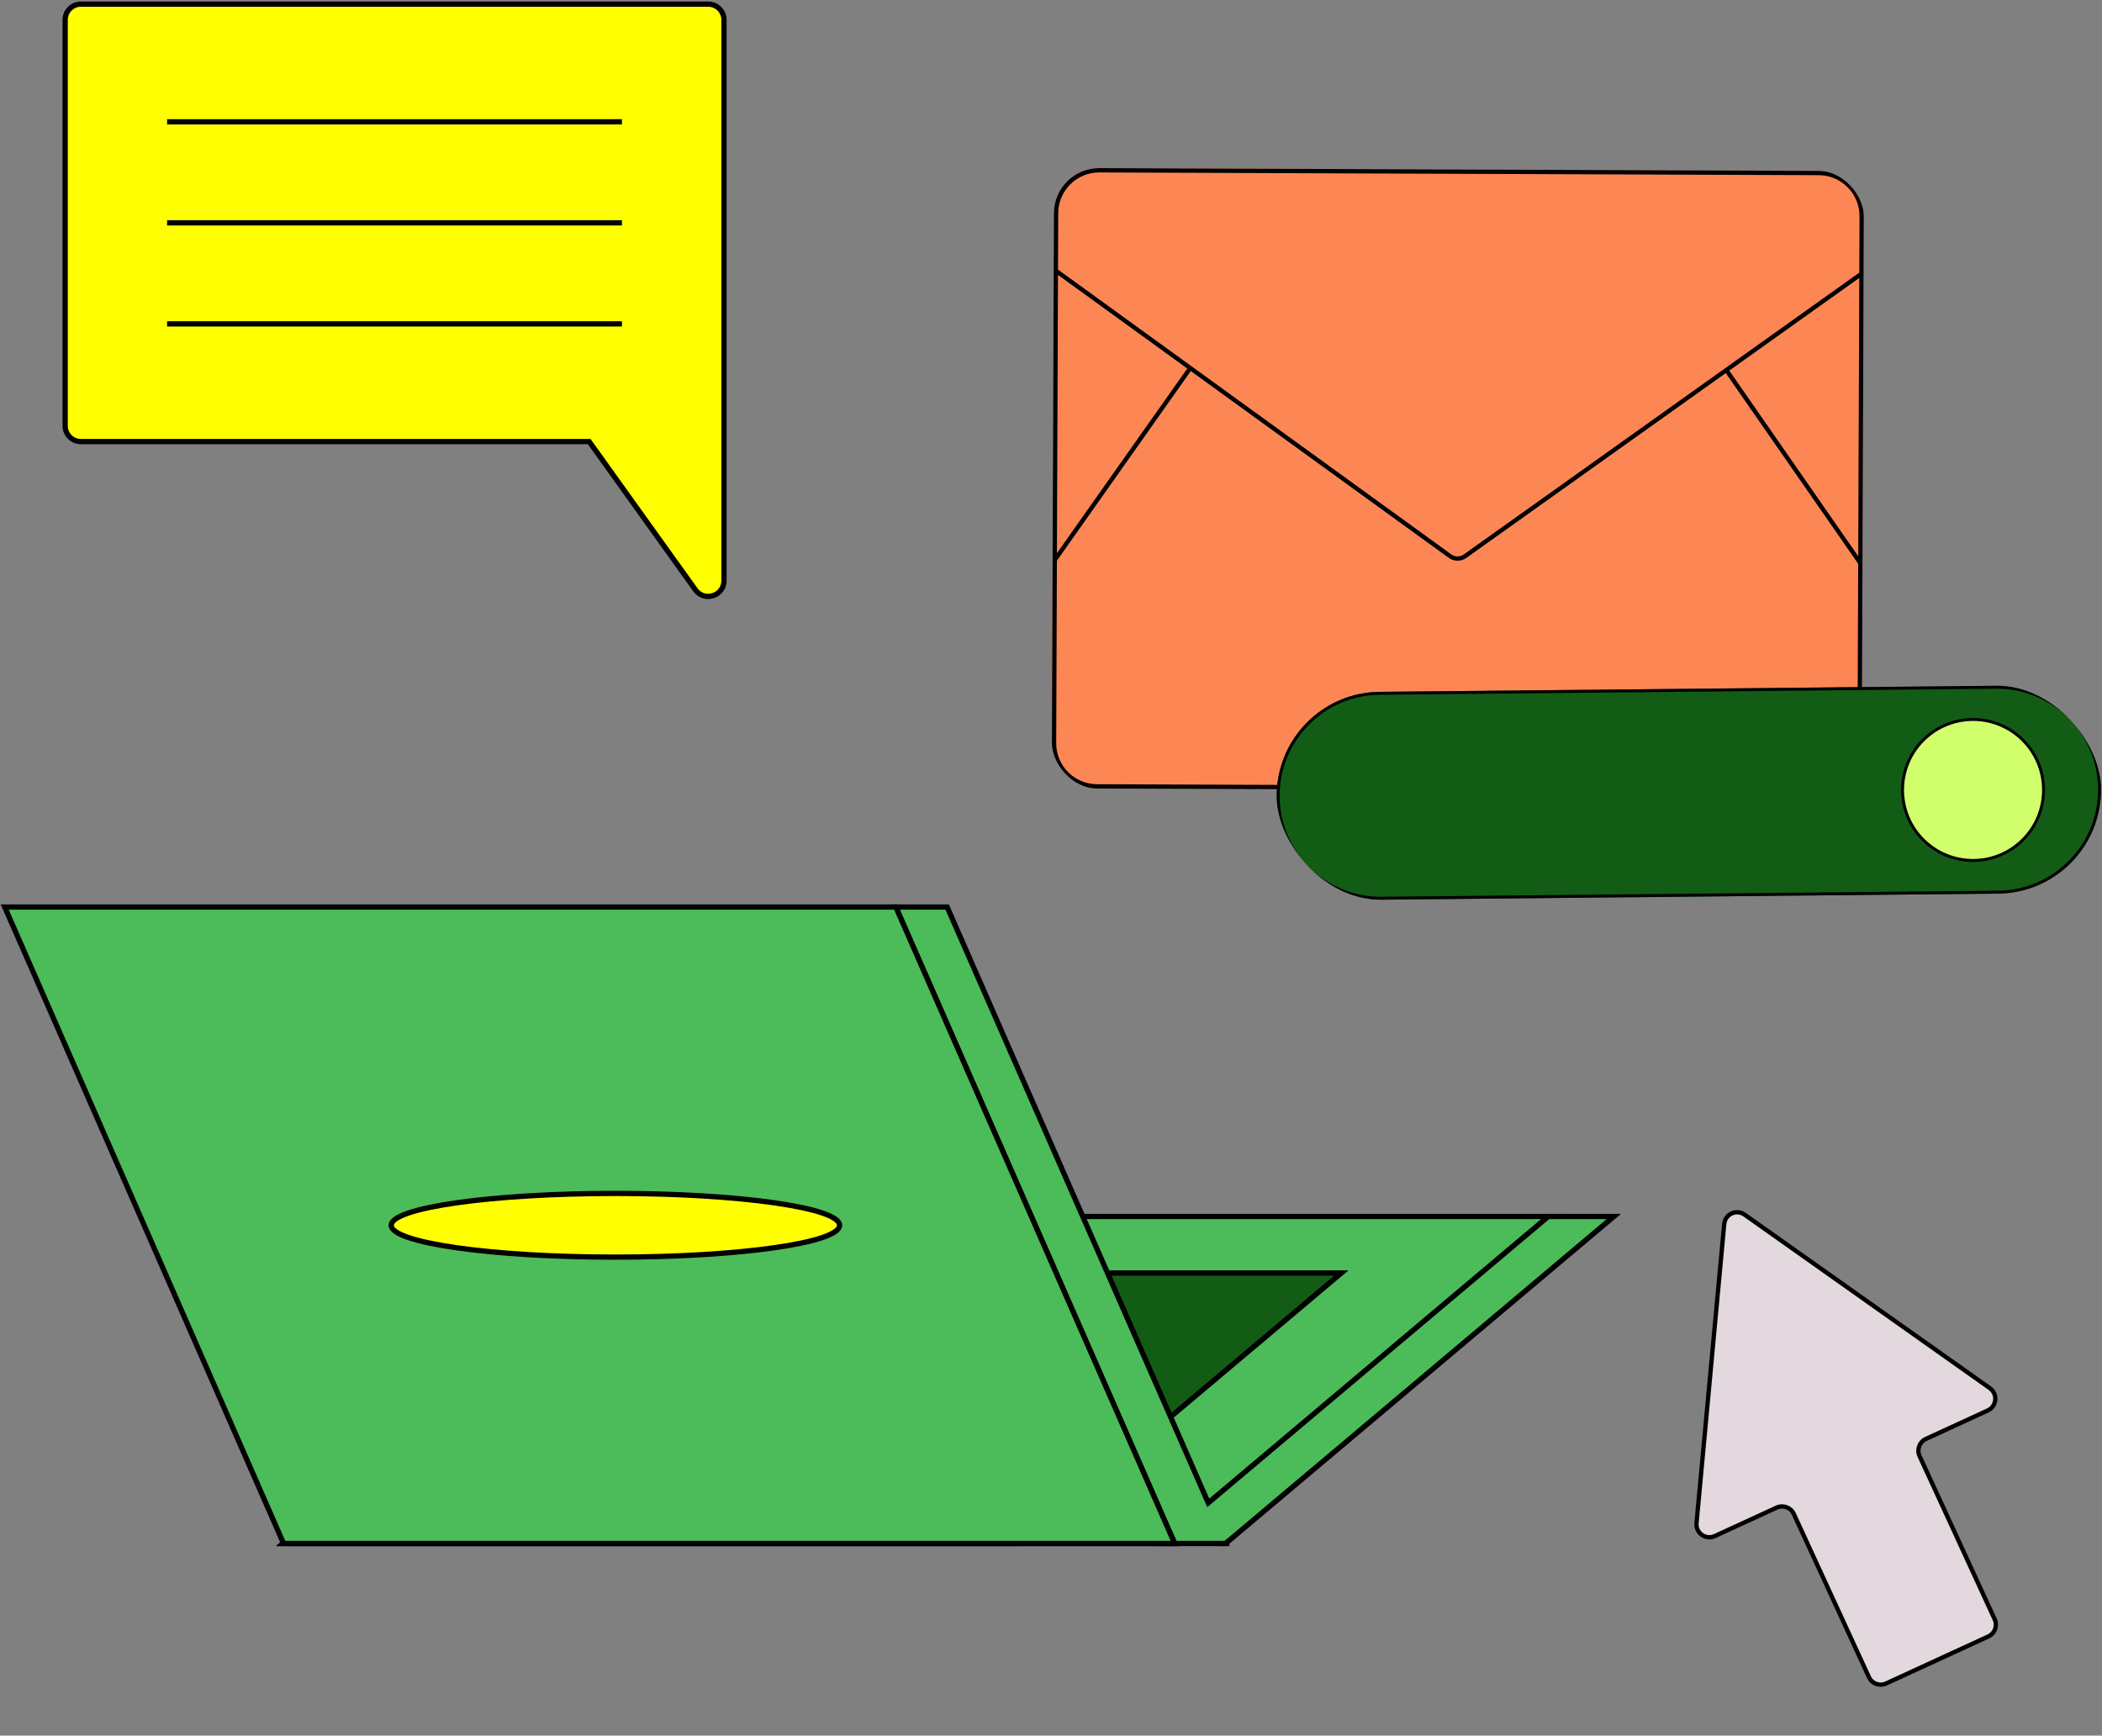
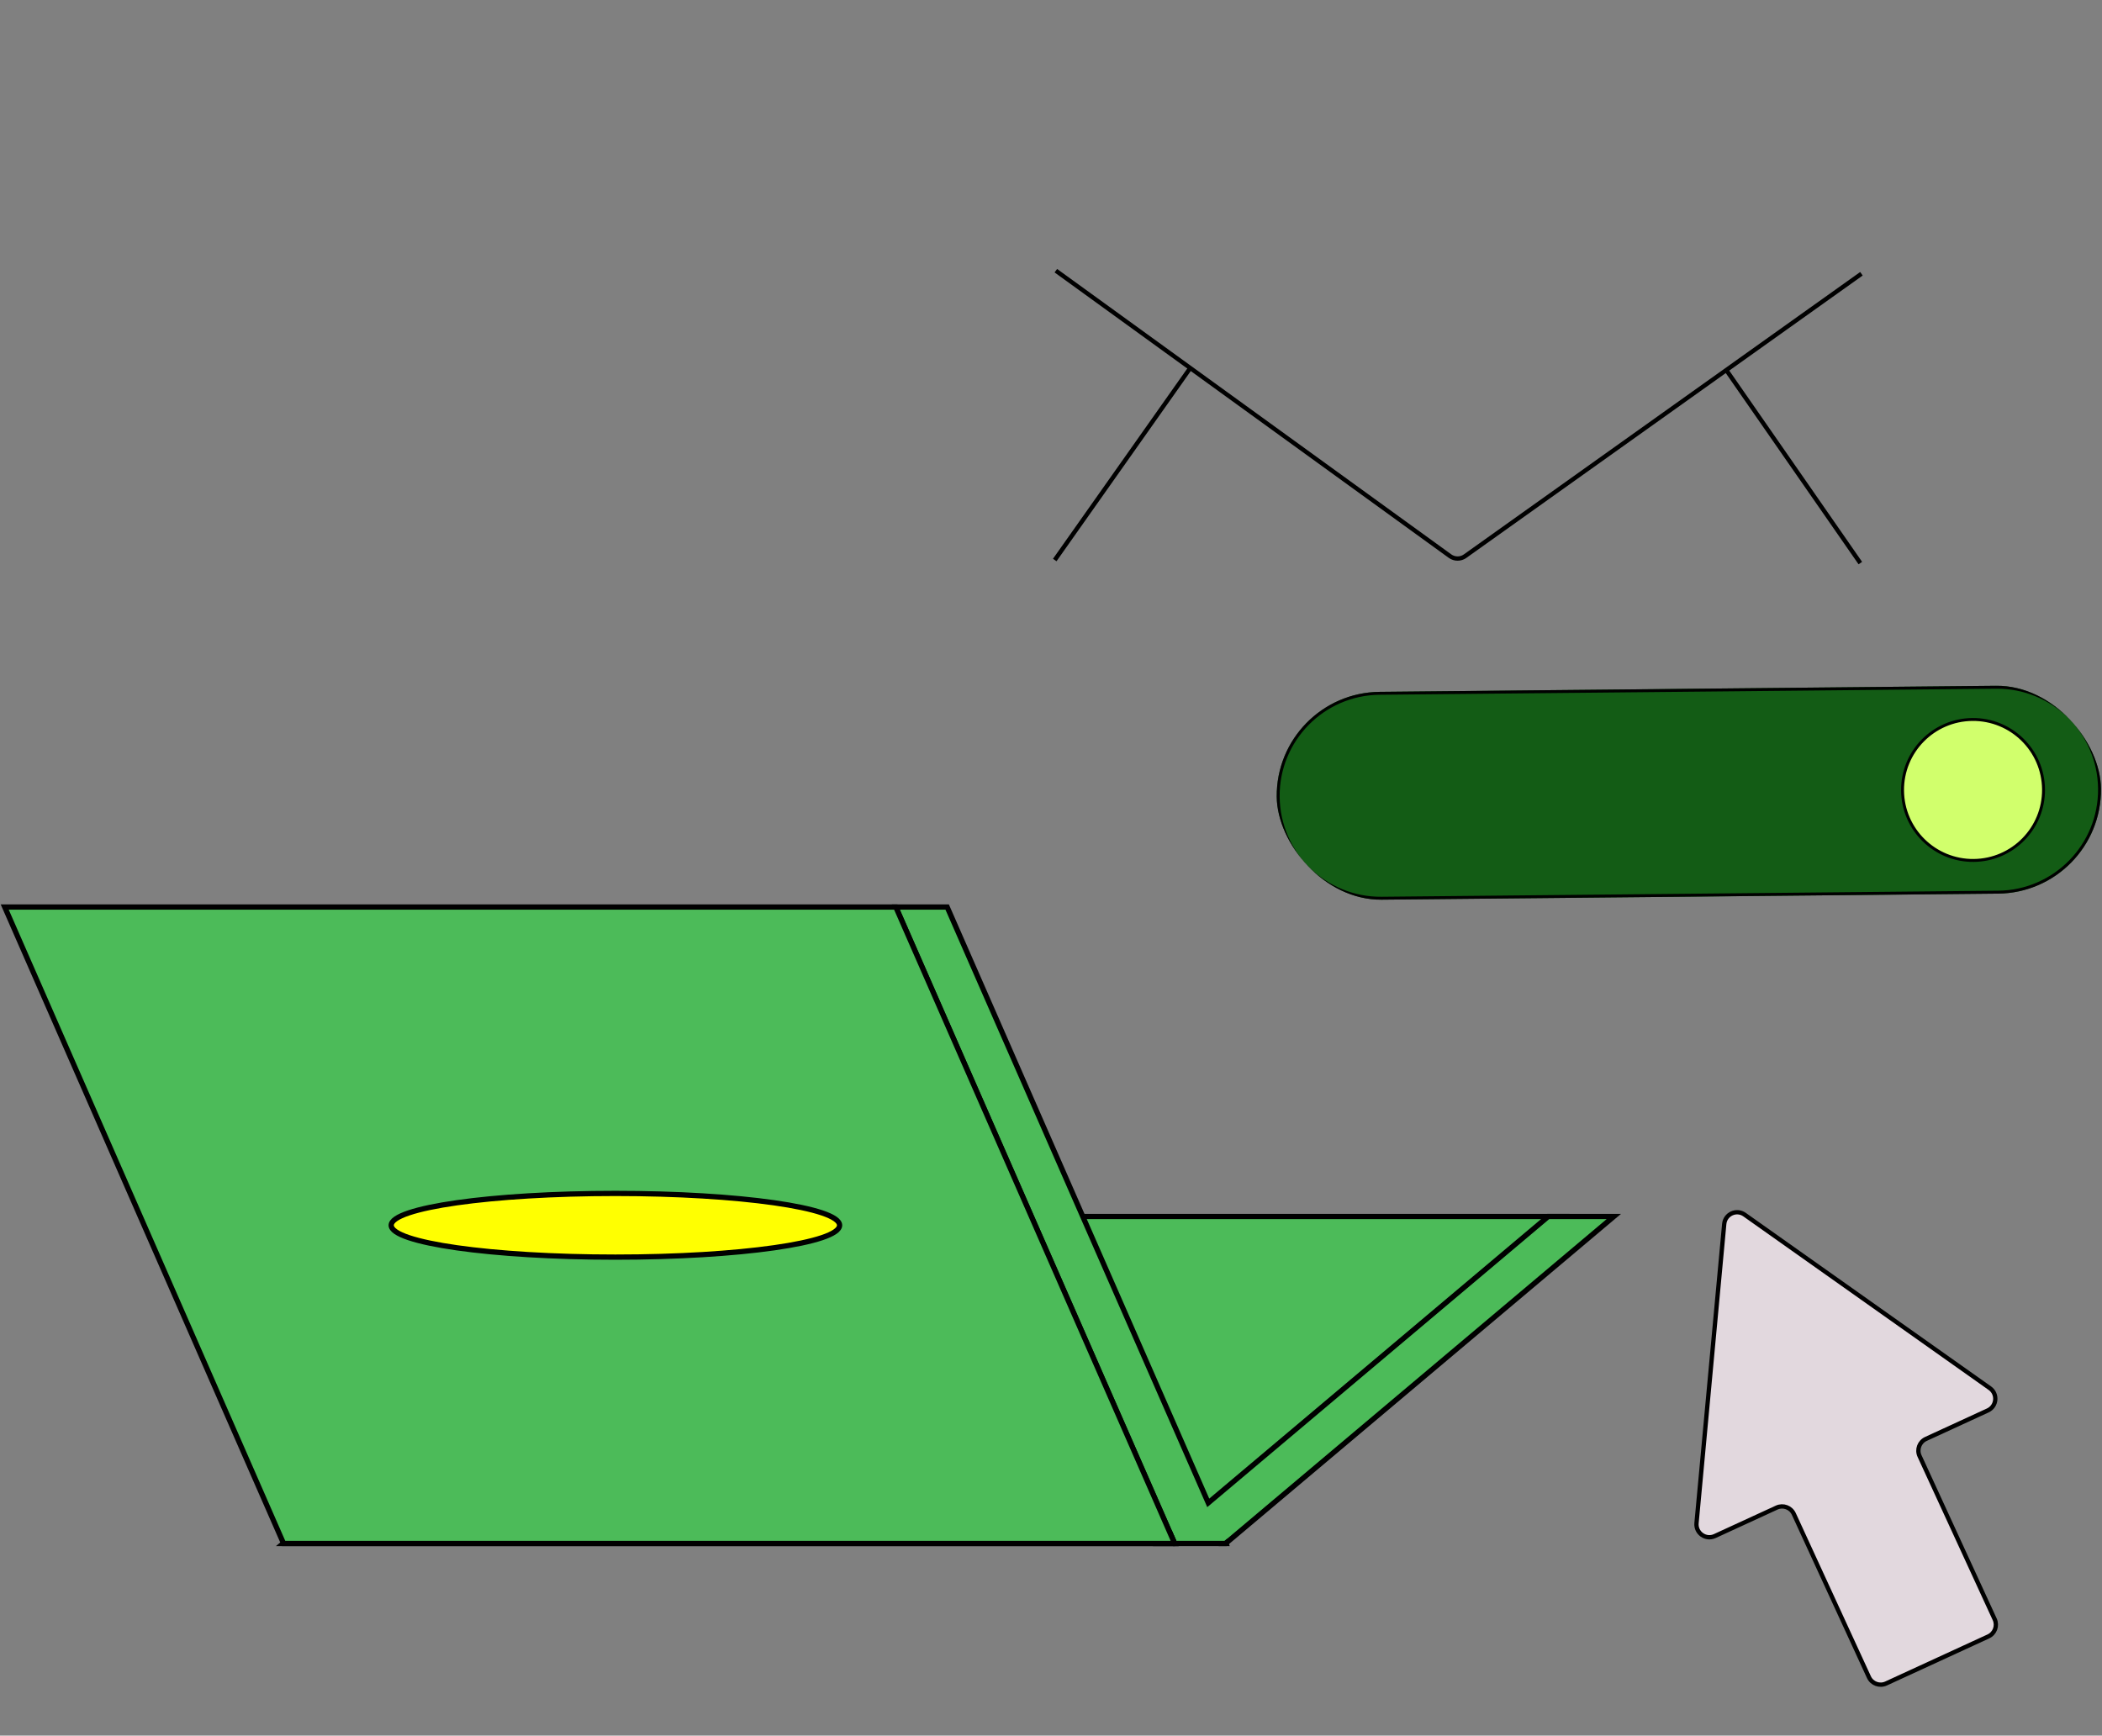
<svg xmlns="http://www.w3.org/2000/svg" width="488" height="403" viewBox="0 0 488 403" fill="none">
  <rect x="0" y="0" width="488" height="403" fill="#808080" stroke="none" />
  <g clip-path="url(#clip0_318_10986)">
    <path d="M398.104 356.664C396.006 357.63 393.65 355.962 393.863 353.662L400.297 284.201C400.51 281.901 403.132 280.695 405.017 282.029L461.961 322.324C463.846 323.658 463.58 326.533 461.482 327.498L447.117 334.109C445.612 334.802 444.953 336.583 445.646 338.088L463.087 375.988C463.78 377.493 463.121 379.275 461.616 379.967L437.87 390.895C436.365 391.588 434.583 390.929 433.89 389.424L416.449 351.525C415.756 350.02 413.975 349.361 412.47 350.054L398.104 356.664Z" fill="#E2D8DE" stroke="black" stroke-miterlimit="10" />
  </g>
  <g clip-path="url(#clip1_318_10986)">
-     <rect x="244.715" y="39" width="188.03" height="144.05" rx="10.5" transform="rotate(0.218 244.715 39)" fill="#FC8755" />
-     <path d="M422.244 40.176L255.215 39.54C249.692 39.519 245.198 43.979 245.177 49.502L244.708 172.551C244.687 178.074 249.147 182.568 254.67 182.589L421.699 183.225C427.221 183.246 431.716 178.786 431.737 173.263L432.205 50.214C432.226 44.692 427.766 40.197 422.244 40.176Z" stroke="black" stroke-miterlimit="10" />
    <path d="M245.125 62.852L336.633 129.123C337.676 129.879 339.085 129.884 340.134 129.137L432.154 63.564" stroke="black" stroke-miterlimit="10" />
    <path d="M244.869 130.031L276.339 85.441" stroke="black" stroke-miterlimit="10" />
    <path d="M431.895 130.744L400.766 85.915" stroke="black" stroke-miterlimit="10" />
  </g>
  <g clip-path="url(#clip2_318_10986)">
    <rect x="296.168" y="160.88" width="191.368" height="48.259" rx="24.129" transform="rotate(-0.563 296.168 160.88)" fill="#135C15" />
    <path d="M463.403 159.577L320.301 160.982C307.163 161.111 296.616 171.867 296.745 185.005C296.874 198.144 307.63 208.69 320.768 208.561L463.87 207.155C477.009 207.026 487.555 196.271 487.426 183.132C487.297 169.994 476.542 159.448 463.403 159.577Z" stroke="black" stroke-width="0.678" stroke-miterlimit="10" />
    <path d="M458.222 199.789C467.261 199.7 474.516 192.301 474.427 183.263C474.338 174.224 466.939 166.969 457.901 167.058C448.862 167.147 441.607 174.546 441.696 183.584C441.785 192.623 449.184 199.878 458.222 199.789Z" fill="#D1FF6C" stroke="black" stroke-width="0.678" stroke-miterlimit="10" />
  </g>
  <g clip-path="url(#clip3_318_10986)">
-     <path d="M164.418 0.958C166.44 0.958 168.08 2.598 168.08 4.62V134.814C168.08 138.374 163.514 139.841 161.441 136.946L136.788 102.532H18.787C16.765 102.532 15.125 100.893 15.125 98.87V4.62C15.125 2.598 16.765 0.958 18.787 0.958H164.418Z" fill="#FFFF01" stroke="black" stroke-width="1.221" stroke-miterlimit="10" />
    <path d="M38.793 28.286H144.389" stroke="black" stroke-width="1.221" stroke-miterlimit="10" />
    <path d="M38.793 51.745H144.389" stroke="black" stroke-width="1.221" stroke-miterlimit="10" />
    <path d="M38.793 75.205H144.389" stroke="black" stroke-width="1.221" stroke-miterlimit="10" />
  </g>
  <g clip-path="url(#clip4_318_10986)">
    <path d="M272.614 358.39H65.723L155.843 282.462H362.734L272.614 358.39Z" fill="#4CBB59" stroke="black" stroke-width="1.22" stroke-miterlimit="10" />
-     <path d="M236.859 358.389H65.723L140.271 295.58H311.408L236.859 358.389Z" fill="#135C15" stroke="black" stroke-width="1.22" stroke-miterlimit="10" />
    <path d="M374.667 282.462L284.62 358.317L284.535 358.39H272.71L271.795 356.303L207.973 210.61H219.895L280.508 348.957L359.438 282.462H374.667Z" fill="#4CBB59" stroke="black" stroke-width="1.22" stroke-miterlimit="10" />
    <path d="M272.713 358.389H269.32L271.798 356.303L272.713 358.389Z" fill="white" stroke="black" stroke-width="1.22" stroke-miterlimit="10" />
    <path d="M272.711 358.39H65.831L1.094 210.61H207.973L271.795 356.303L272.711 358.39Z" fill="#4CBB59" stroke="black" stroke-width="1.22" stroke-miterlimit="10" />
    <path d="M284.645 358.39H284.535L284.621 358.316L284.645 358.39Z" fill="#4CBB59" stroke="black" stroke-width="1.22" stroke-miterlimit="10" />
    <path d="M142.87 291.896C171.615 291.896 194.917 288.585 194.917 284.501C194.917 280.416 171.615 277.105 142.87 277.105C114.126 277.105 90.824 280.416 90.824 284.501C90.824 288.585 114.126 291.896 142.87 291.896Z" fill="#FFFF01" stroke="black" stroke-width="1.22" stroke-miterlimit="10" />
  </g>
  <defs>
    <clipPath id="clip0_318_10986">
      <rect width="81.89" height="118.63" fill="white" transform="translate(487.152 368.767) rotate(155.288)" />
    </clipPath>
    <clipPath id="clip1_318_10986">
      <rect x="244.715" y="39" width="188.03" height="144.05" rx="10.5" transform="rotate(0.218 244.715 39)" fill="white" />
    </clipPath>
    <clipPath id="clip2_318_10986">
      <rect x="296.168" y="160.88" width="191.368" height="48.259" rx="24.129" transform="rotate(-0.563 296.168 160.88)" fill="white" />
    </clipPath>
    <clipPath id="clip3_318_10986">
-       <rect width="154.87" height="149.201" fill="white" transform="translate(14.168)" />
-     </clipPath>
+       </clipPath>
    <clipPath id="clip4_318_10986">
      <rect width="376.161" height="149" fill="white" transform="translate(0.168 210)" />
    </clipPath>
  </defs>
</svg>